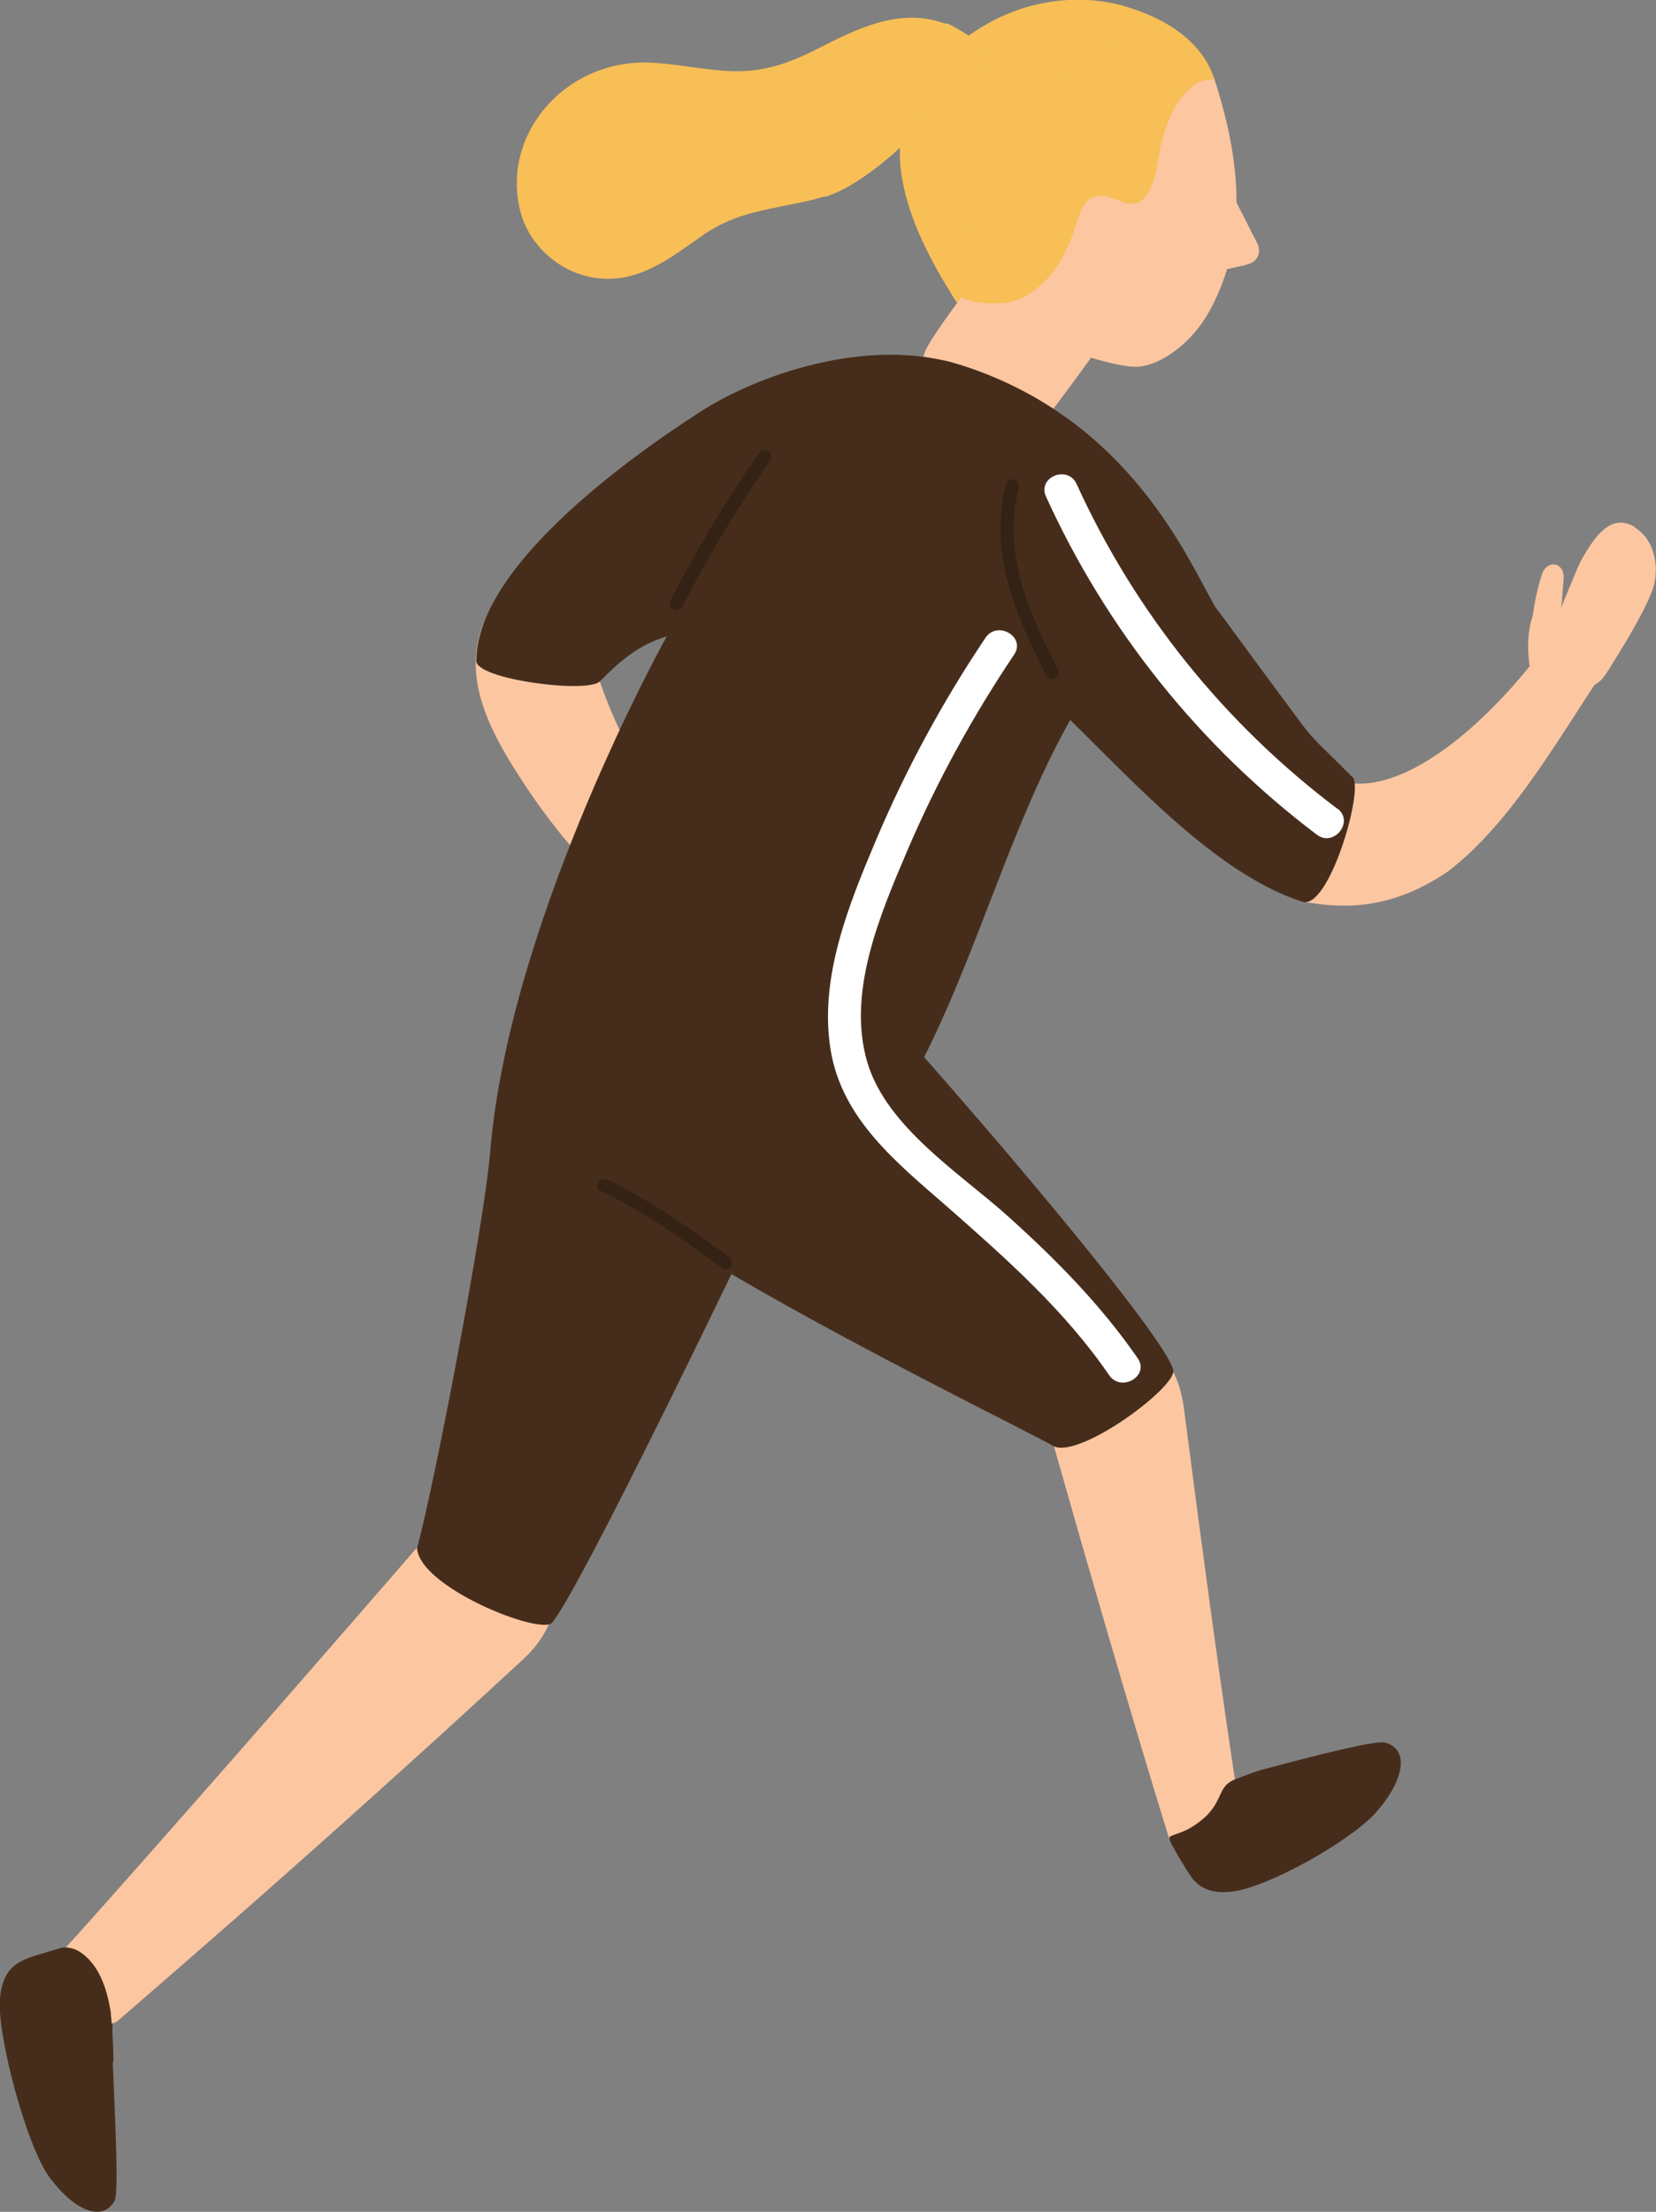
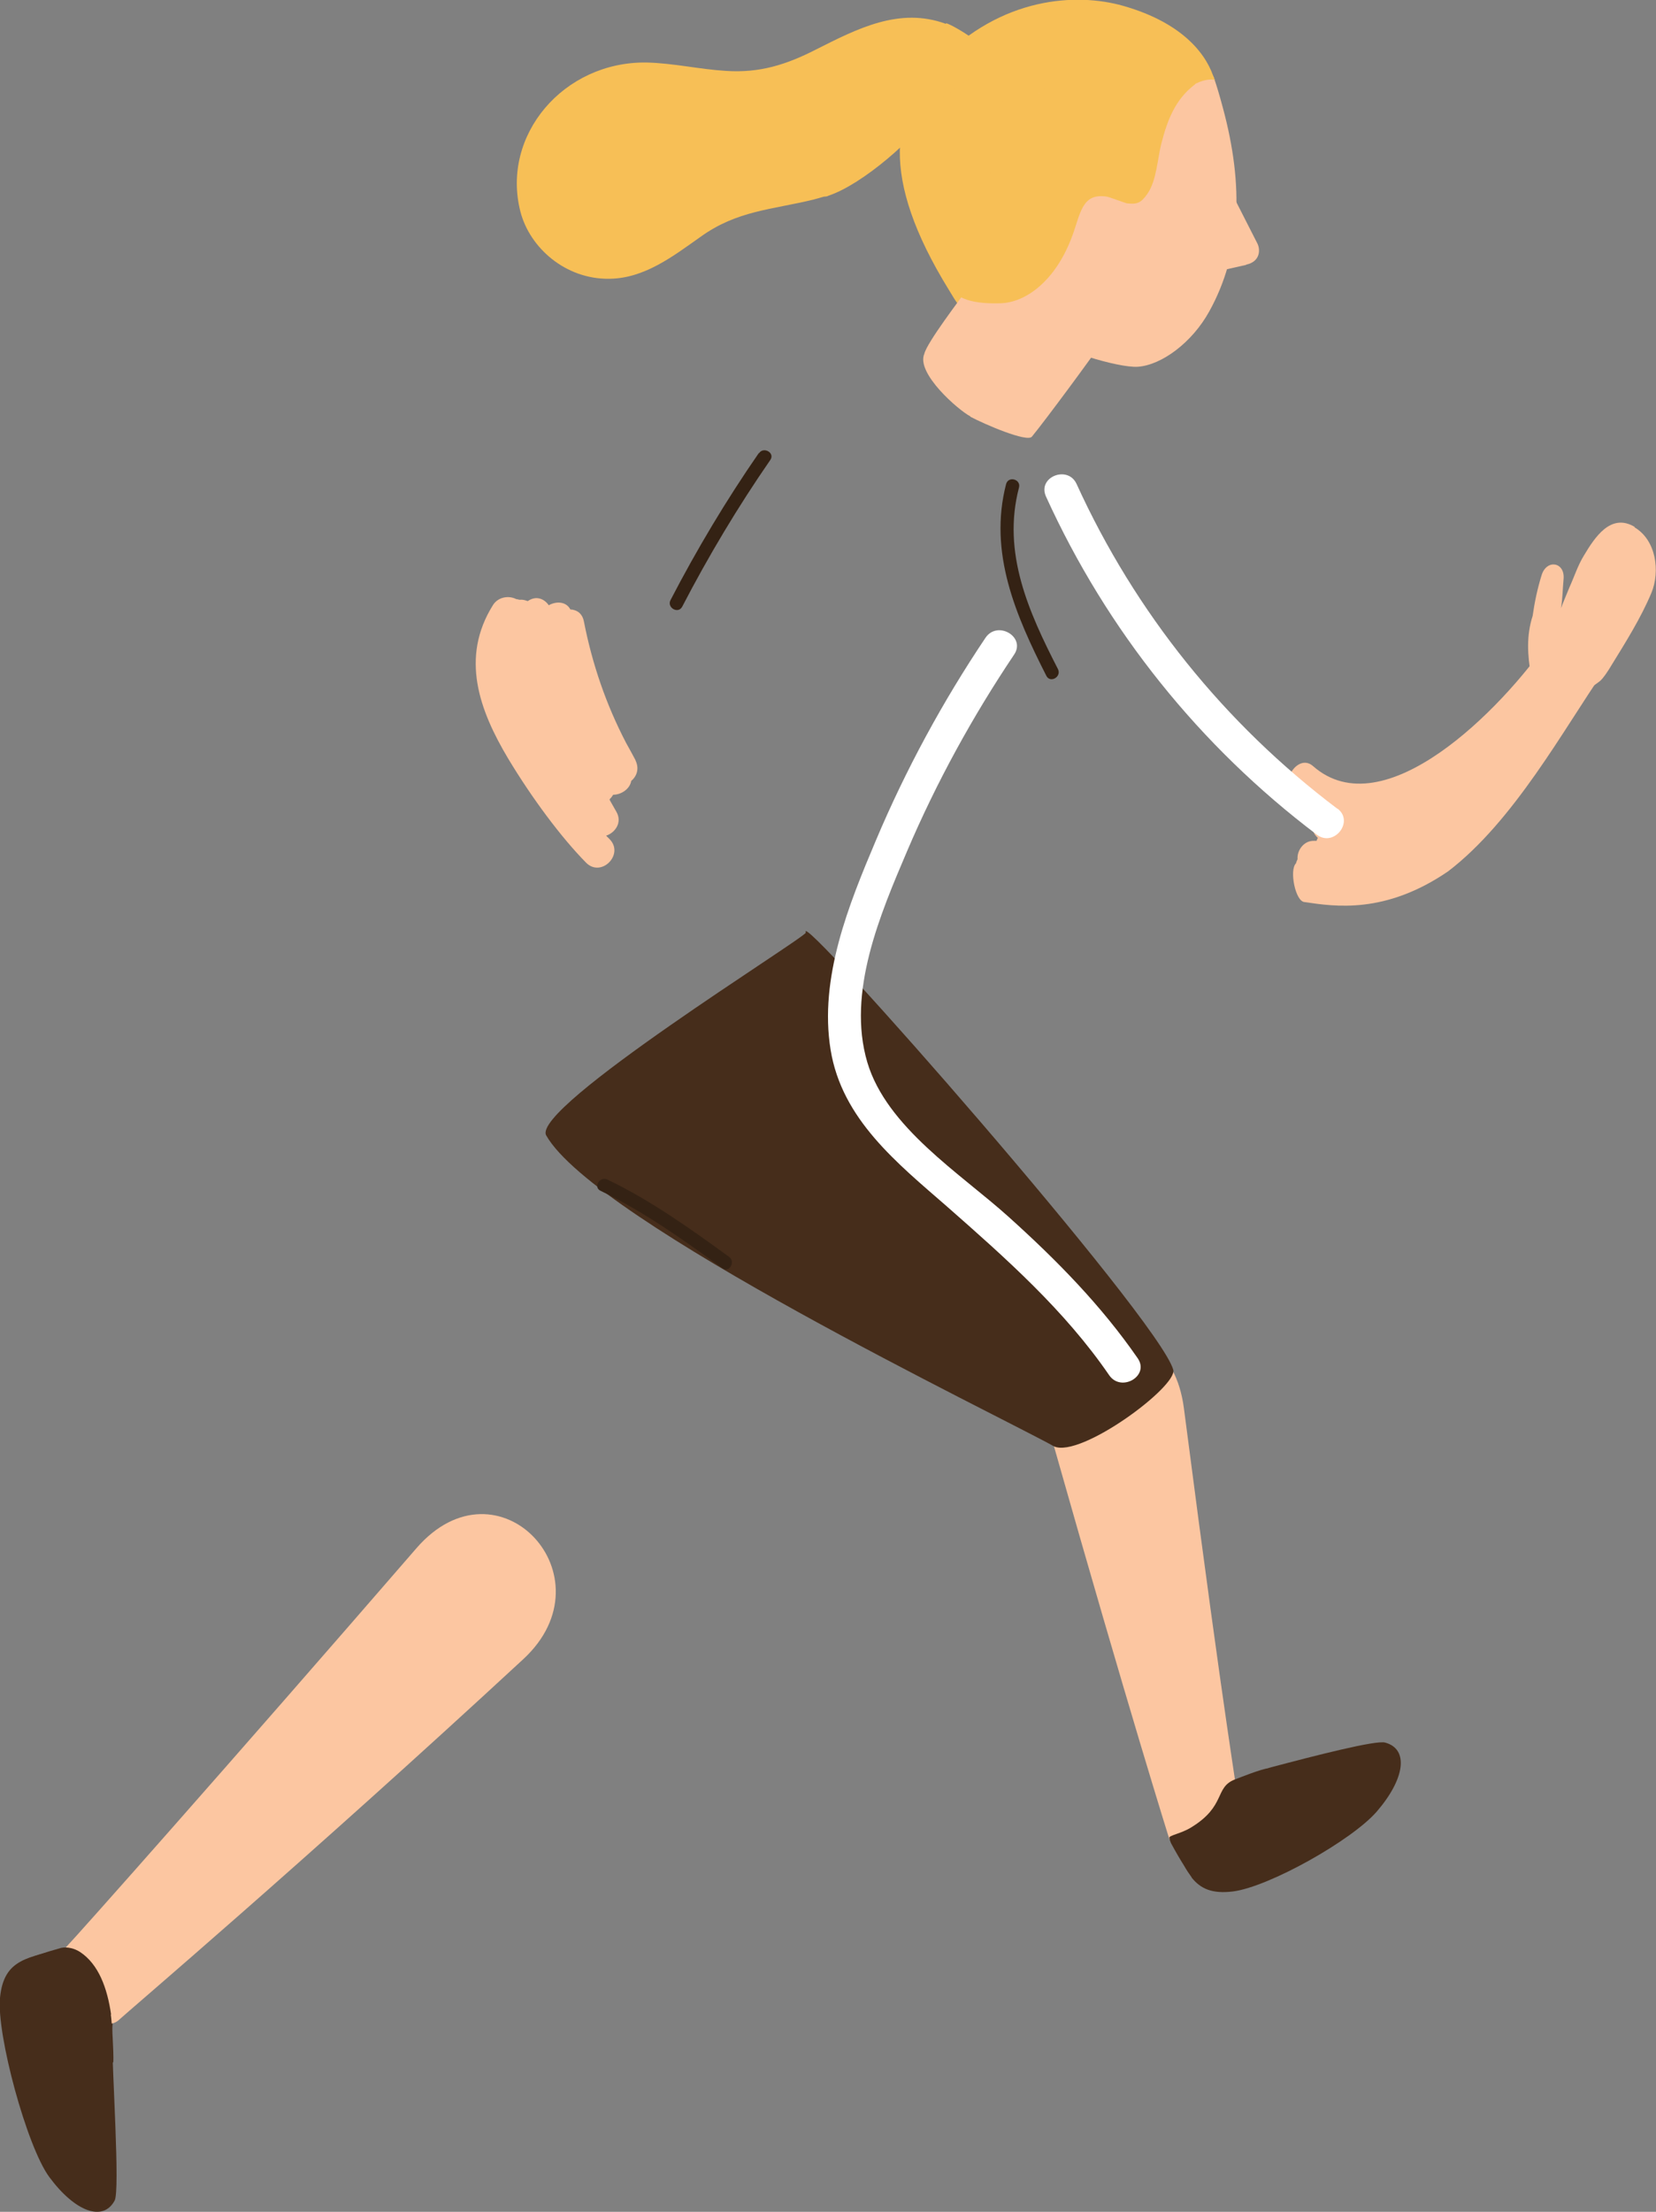
<svg xmlns="http://www.w3.org/2000/svg" id="_レイヤー_2" data-name="レイヤー 2" width="51.42" height="68.63" viewBox="0 0 51.42 68.63">
  <rect x="0" y="0" width="51.42" height="68.63" fill="#808080" stroke="none" />
  <defs>
    <style>
      .cls-1 {
        fill: #fcc6a1;
      }

      .cls-1, .cls-2, .cls-3, .cls-4, .cls-5 {
        stroke-width: 0px;
      }

      .cls-2 {
        fill: #f7bf56;
      }

      .cls-3 {
        fill: #462d1b;
      }

      .cls-4 {
        fill: #342214;
      }

      .cls-5 {
        fill: #fff;
      }
    </style>
  </defs>
  <g id="_レイヤー_1-2" data-name="レイヤー 1">
    <g>
      <path class="cls-1" d="M32.73,44.89c2.29,8.08,3.58,12.18,3.58,12.18,0,0,.77.09,1.71.31.8.18.33-1.21.38-1.69.02-.2-.3-1.66-1.64-12-.49-3.74-5.09-2.53-4.03,1.2Z" />
      <path class="cls-1" d="M19.74,23.6c-.1-.19-.2-.37-.3-.55-.62-1.19-1.05-2.44-1.31-3.77-.05-.25-.22-.36-.42-.37-.13-.25-.44-.26-.67-.13-.14-.2-.39-.31-.65-.13,0,0,0,0-.01,0-.08-.03-.16-.05-.24-.04-.03,0-.07-.02-.11-.02-.23-.12-.56-.07-.72.18-1.03,1.64-.42,3.28.47,4.77.74,1.23,1.65,2.45,2.42,3.23.47.47,1.19-.26.73-.73-.04-.04-.07-.07-.11-.11.28-.09.51-.41.32-.74-.07-.12-.14-.25-.21-.37,0,0,0-.02,0-.02.04-.04.08-.09.11-.14.25,0,.52-.18.56-.43.17-.14.26-.38.13-.64Z" />
      <path class="cls-3" d="M3.28,62.02c-.04.08-.08.17-.12.25.47-.02.33.25.32.86,0,1.12.25,4.83.08,5.15-.36.67-1.23.35-2.03-.73-.7-.95-1.64-4.43-1.53-5.56.12-1.25.91-1.23,2.02-1.56.64-.19,1.57.96,1.26,1.58Z" />
      <path class="cls-1" d="M12.93,48.04c-5.78,6.67-10.54,12.03-10.9,12.4-.27.27-.49.85.1,1.62.5.65,1.24.94,1.58.6.14-.14,5.77-4.92,12.54-11.18,2.77-2.56-.78-6.37-3.32-3.44Z" />
      <path class="cls-1" d="M50.76,16.35c-.75-.45-1.25.34-1.58.89-.19.31-.3.66-.45.99-.05.13-.17.4-.26.64.05-.29.05-.58.08-.9.05-.53-.52-.63-.68-.13-.13.42-.22.84-.28,1.27-.2.62-.16,1.22-.05,1.86,0,0,0,0,0,.01,0,.04,1.42.63,1.49.58.05-.03.1-.07.15-.1.18-.1.35-.21.49-.32.1-.07.3-.38.35-.47.45-.73.93-1.49,1.26-2.28.27-.66.15-1.63-.53-2.03Z" />
      <path class="cls-2" d="M37.71,2.48c-.2-.71-.9-1.75-2.84-2.3-1.45-.41-3.77-.28-5.72,1.73-1.47,1.5-1.86,3.56.31,7.08.46.75.39.77,1.32-.02.25-.21.4-.53.49-.89.21-.29.33-.64.4-1.02.14-.05.29-.13.42-.27,1.23-1.21,2.93-1.75,4.53-2.27.07-.02.13-.05.18-.09.35.1,1.31-.15.94-.31-1.36-.58.33-.38-.03-1.65Z" />
      <path class="cls-3" d="M39.4,54.86c-.29.05-.81.26-1.07.36-.62.25-.26.82-1.34,1.48-.32.2-.71.25-.68.33.01.06.03.11.05.16.14.26.28.5.4.69.08.14.16.26.24.37,0,0,0,.01.01.02.27.33.62.5,1.27.42,1.12-.14,3.7-1.59,4.47-2.48.88-1.02,1-1.94.26-2.14-.29-.08-2.16.4-3.63.79Z" />
      <path class="cls-1" d="M37.97,3.34c-.22-.82-.3-.97-.3-.97-.03,0-3.84-.44-4.88.27-.69.47-1.31.21-1.51,1.1-.25,1.09-1.13,4.95,1.03,6.68.53.42,2.41,1,3.02.96.73-.05,1.68-.74,2.22-1.72.99-1.79,1.08-3.88.42-6.32Z" />
      <path class="cls-1" d="M30.13,12.93c.45.24,1.76.8,1.91.62.42-.51,1.87-2.47,2.24-3.02.06-.07.81-1.13.84-1.32.02-.08-.53-.93-.95-1.28-.23-.19-.5-.31-.77-.35-.07-.02-.14-.04-.22-.06-.23-.16-.5-.26-.76-.29-.52-.16,1.33-3.83-.05-1.64-.3.48-1.98,2.9-2.32,3.36-.22.31-1.27,1.68-1.35,2.03-.26.6,1.05,1.74,1.43,1.94Z" />
      <path class="cls-1" d="M49.07,20.15c.05-.45-.65-.76-.97-.29-1.48,2.16-5.13,5.85-7.33,3.91-.49-.43-1.12.61-.52.89.38.17.76.29,1.14.36-.01.04-.02.09-.02.13-.44-.04-.86.47-.45.85-.02.03-.03.06-.04.09-.03,0-.05,0-.08,0-.31-.01-.53.29-.51.57-.02.04-.04.09-.05.13-.21.2-.02,1.19.27,1.2.94.14,2.5.38,4.45-.95,2.05-1.56,3.6-4.43,4.83-6.2.33-.47-.29-.91-.71-.68Z" />
      <path class="cls-3" d="M25.02,28.94c-.05.18-8.54,5.43-8.06,6.29,1.52,2.69,14.13,8.73,15.77,9.65.83.37,3.85-1.87,3.7-2.38-.46-1.61-11.72-14.4-11.41-13.57Z" />
      <path class="cls-2" d="M37.72,2.5c-.1-.64-1.86-1.05-2.28-.87-.13-.17-.34-.28-.59-.22-.46.12-.85.39-1.19.75-.09-.02-.19-.01-.27.02-.45.19-.82.43-1.13.71-.18-.07-.89-.15-1.03.06-.56.83-.5,1.74-.44,2.77-.6.26-.98,1.11-1.05,1.72,0,0-.02,0-.03,0-.28.02-.48.31-.45.57,0,.04.01.07.02.1,0,.06,0,.12.02.19,0,.07,0,.13.02.2,0,.07.04.14.07.19.18.65.96.74,1.67.72.8-.02,1.71-.7,2.22-2.05.27-.71.3-1.38,1.08-1.26.05,0,.58.2.63.21.32.03.43,0,.64-.3.29-.42.31-1.11.44-1.59.18-.7.43-1.34,1.02-1.79.02-.02.04-.04.07-.05.24-.11.42-.13.57-.1Z" />
      <path class="cls-2" d="M29.37.74c-1.44-.53-2.75.15-4.04.8-.92.47-1.75.73-2.79.66-.82-.05-1.63-.24-2.46-.26-2.58-.04-4.53,2.26-3.92,4.63.29,1.12,1.4,2.1,2.76,2.08,1.09-.01,1.98-.7,2.83-1.3,1.14-.82,2.21-.84,3.52-1.16.11-.03.21-.06.32-.09.04,0,.09,0,.14-.03,1.03-.34,2.73-1.79,3.26-2.7.29-.5,1.72-1.3,1.79-1.5.11-.31-1.13-1.07-1.4-1.15Z" />
-       <path class="cls-3" d="M41.98,24.1c-.29-.29-.59-.59-.89-.88-.26-.25-.5-.52-.71-.81-.84-1.12-2.55-3.46-2.64-3.57-.82-1.39-2.61-5.81-7.86-7.5-2.93-.95-6.41.32-8.14,1.44-1.93,1.24-6.95,4.73-6.95,7.73,0,.57,3.45,1.02,3.84.63.57-.58,1.19-1.14,2.07-1.39-.52.94-4.92,9.16-5.48,16-.18,2.19-1.7,10.18-2.27,12.29.08,1.22,3.84,2.71,4.19,2.31.8-.9,5.77-11.14,8.31-16.56,1.54-.29,3.12-.76,3.24-.98,1.69-3.34,2.71-7.21,4.54-10.47,1.97,1.92,4.56,4.79,7.21,5.64.83.27,1.92-3.51,1.56-3.87Z" />
      <path class="cls-3" d="M3.45,62.51c-.12-.83-.39-1.56-.96-1.94-.17-.11-.39-.17-.59-.13-.51.14-.97.3-1.2.4-.06.02.25.08.23.13-.12.18-.07.4.05.56,0,0,0,.01,0,.02,0,0,0,.02.01.03.1.21.27.28.43.26-.01.1,0,.21.04.31.09.23.33.36.55.36.06.24.1.52.13.68.04.15.13.25.24.3,0,.18,0,.36-.02.55-.07.66,1.16.03,1.16-.07.01-.29-.04-1.19-.08-1.47Z" />
      <path class="cls-5" d="M35.33,42.15c-1.14-1.65-2.53-3.06-4.02-4.4-1.49-1.34-3.78-2.77-4.38-4.79-.64-2.17.4-4.59,1.24-6.56.91-2.13,2.03-4.17,3.32-6.09.37-.55-.52-1.07-.89-.52-1.33,1.98-2.47,4.08-3.4,6.28-.85,2.01-1.77,4.27-1.41,6.5.35,2.16,2.07,3.52,3.63,4.88,1.82,1.6,3.64,3.21,5.02,5.22.37.54,1.26.03.89-.52Z" />
      <path class="cls-5" d="M41.52,25.09c-3.5-2.64-6.27-6.08-8.09-10.07-.27-.6-1.23-.22-.95.39,1.89,4.15,4.77,7.74,8.41,10.49.53.4,1.17-.41.64-.81Z" />
      <path class="cls-4" d="M32.85,20.76c-.91-1.77-1.74-3.61-1.21-5.63.07-.26-.33-.37-.4-.11-.55,2.13.3,4.08,1.25,5.95.12.24.48.03.36-.21Z" />
      <path class="cls-4" d="M23.56,14.06c-1.01,1.46-1.92,2.98-2.74,4.56-.12.23.23.44.36.21.82-1.58,1.73-3.1,2.74-4.56.15-.22-.21-.42-.35-.21Z" />
      <path class="cls-4" d="M22.64,39c-1.21-.88-2.43-1.75-3.78-2.4-.24-.11-.45.24-.21.35,1.35.65,2.57,1.52,3.78,2.4.21.16.42-.2.21-.35Z" />
      <path class="cls-1" d="M38.69,8.22l-1.2.27-.31-2.41.77-.67,1.08,2.12c.12.21.1.59-.33.68Z" />
    </g>
  </g>
</svg>